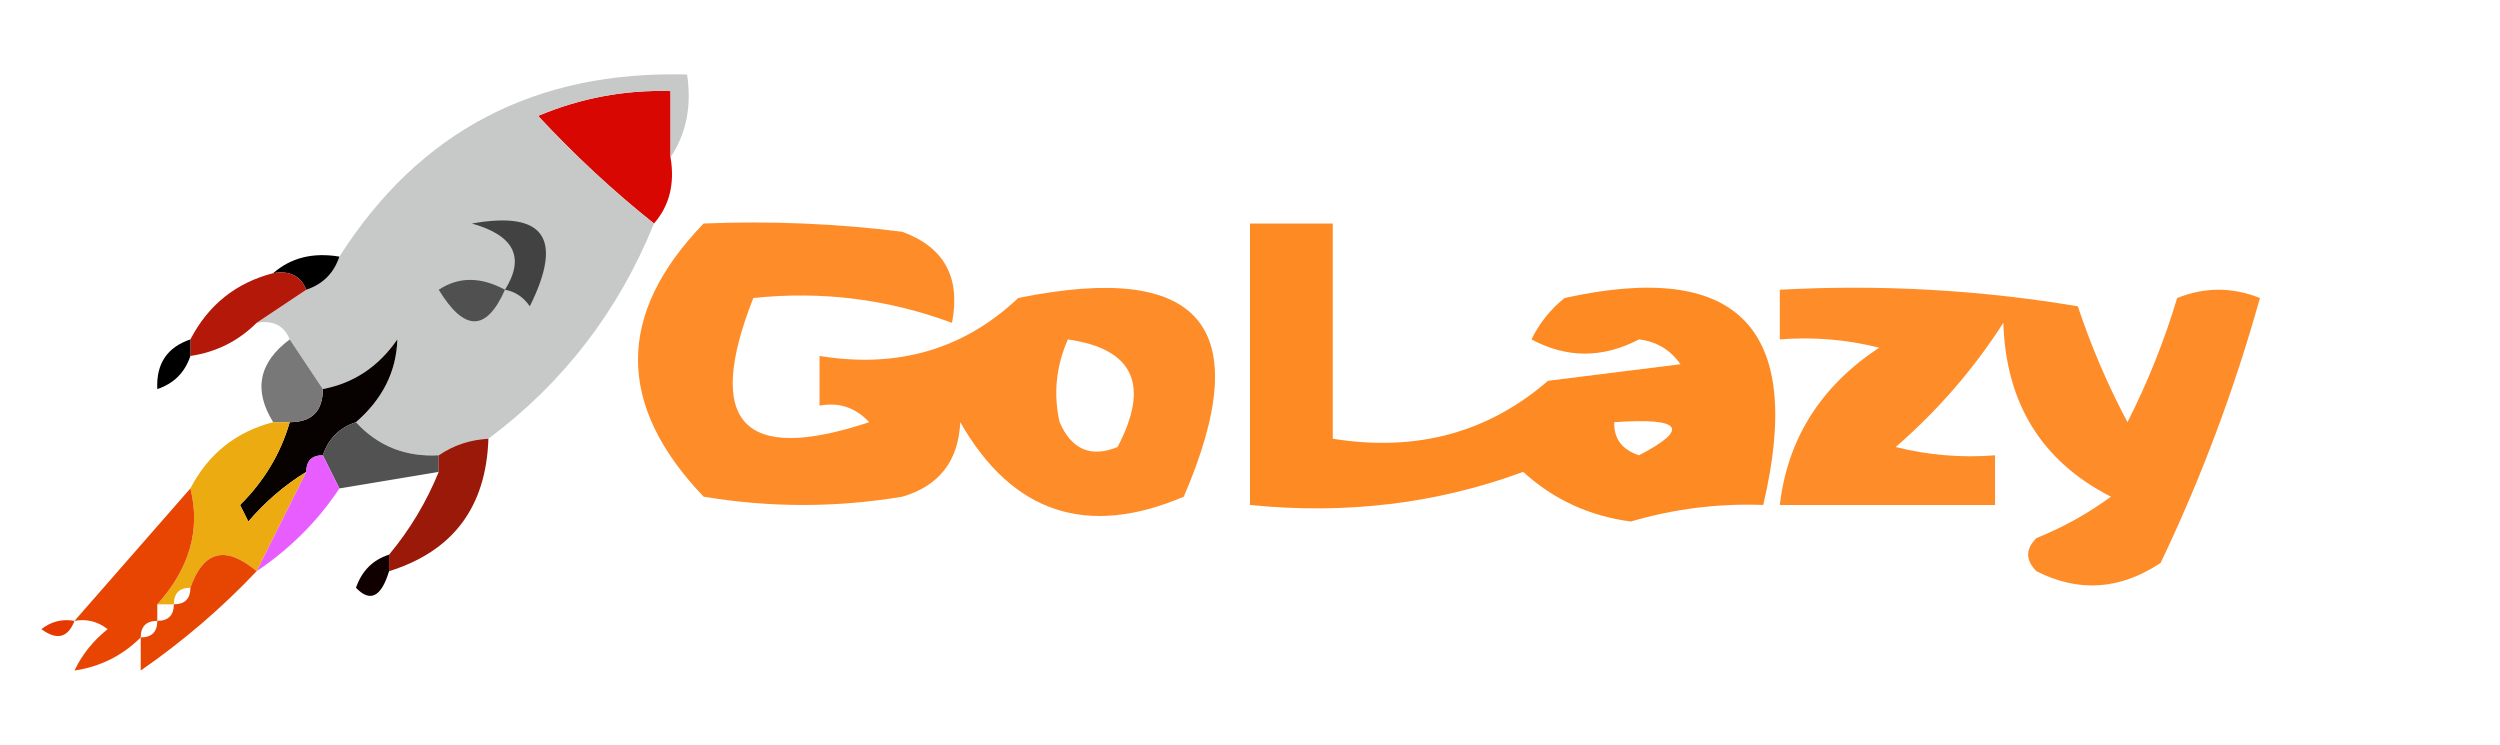
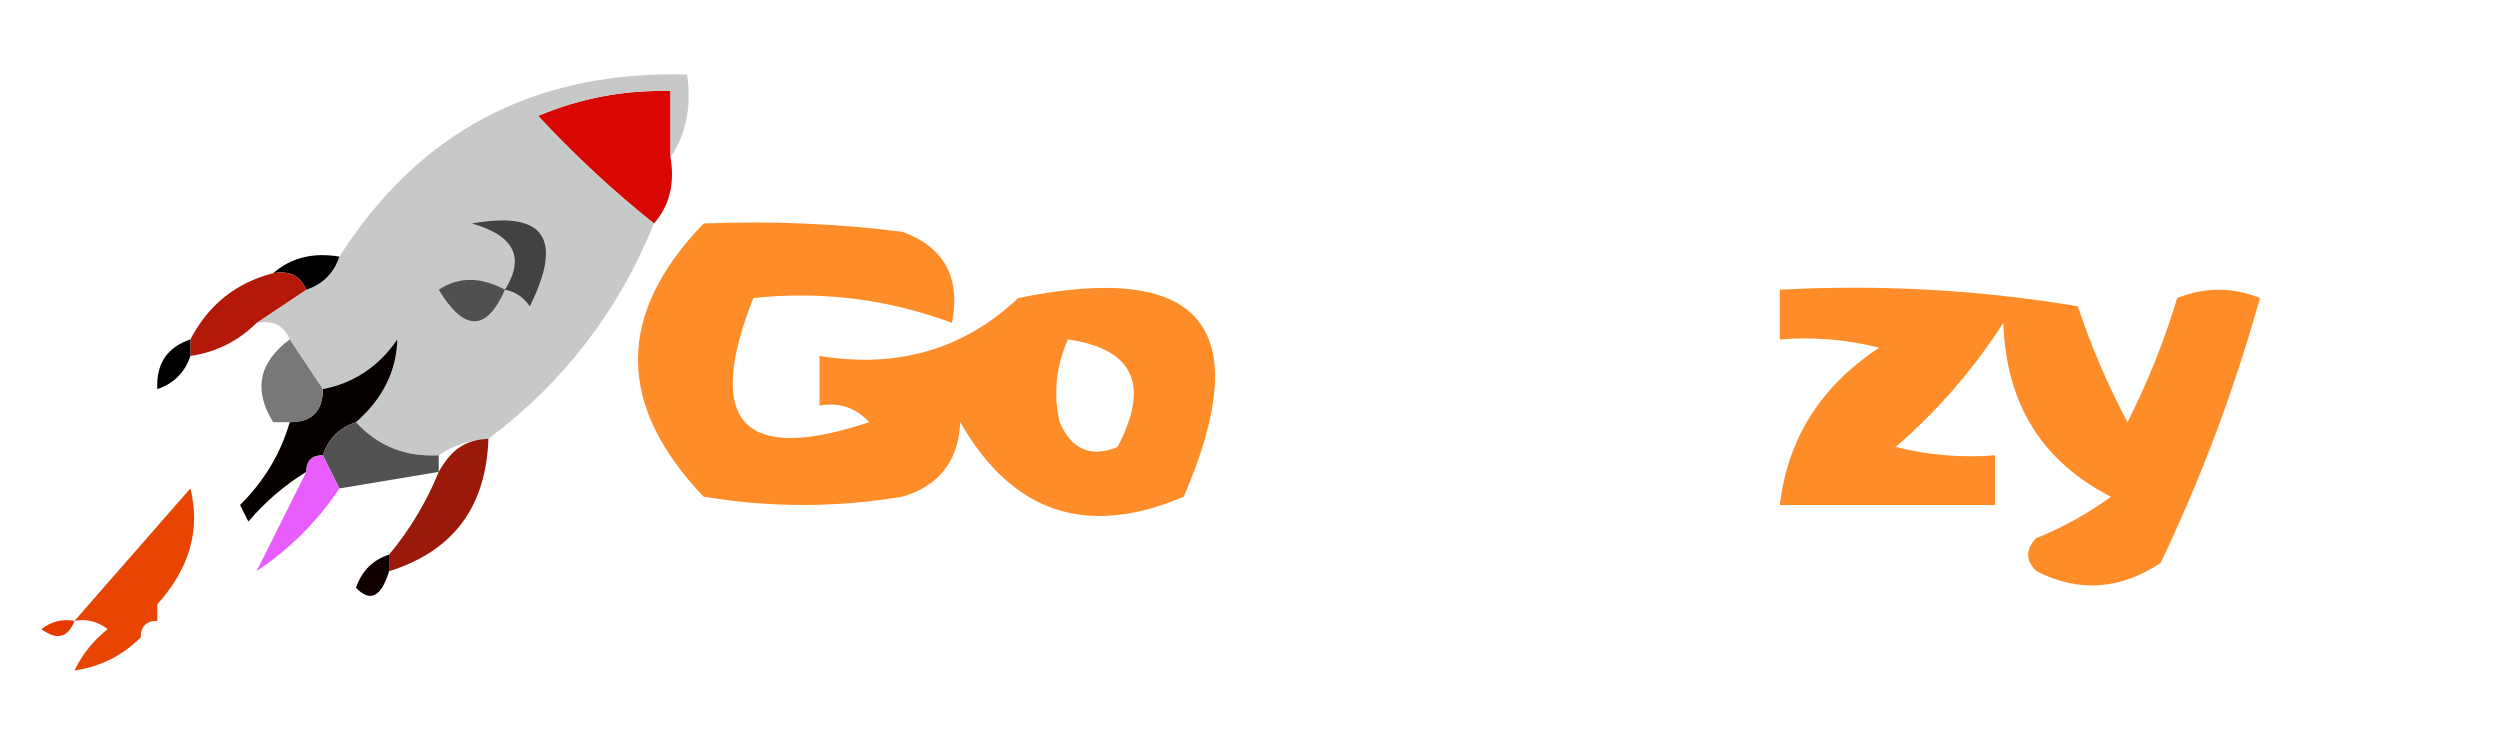
<svg xmlns="http://www.w3.org/2000/svg" version="1.1" width="151px" height="45px" style="shape-rendering:geometricPrecision; text-rendering:geometricPrecision; image-rendering:optimizeQuality; fill-rule:evenodd; clip-rule:evenodd">
  <g>
    <path style="opacity:1" fill="#d90702" d="M 40.5,9.5 C 40.768,11.099 40.434,12.432 39.5,13.5C 37.036,11.539 34.703,9.372 32.5,7C 35.063,5.921 37.729,5.421 40.5,5.5C 40.5,6.833 40.5,8.167 40.5,9.5 Z" />
  </g>
  <g>
    <path style="opacity:1" fill="#c7c8c8" d="M 40.5,9.5 C 40.5,8.167 40.5,6.833 40.5,5.5C 37.729,5.421 35.063,5.921 32.5,7C 34.703,9.372 37.036,11.539 39.5,13.5C 37.363,18.783 34.03,23.116 29.5,26.5C 28.391,26.557 27.391,26.89 26.5,27.5C 24.486,27.608 22.82,26.942 21.5,25.5C 23.109,24.102 23.942,22.435 24,20.5C 22.871,22.141 21.371,23.141 19.5,23.5C 18.833,22.5 18.167,21.5 17.5,20.5C 17.158,19.662 16.492,19.328 15.5,19.5C 16.5,18.833 17.5,18.167 18.5,17.5C 19.5,17.167 20.167,16.5 20.5,15.5C 25.326,7.918 32.326,4.251 41.5,4.5C 41.785,6.415 41.451,8.081 40.5,9.5 Z" />
  </g>
  <g>
    <path style="opacity:0.841" fill="#fe7701" d="M 42.5,13.5 C 46.514,13.335 50.514,13.501 54.5,14C 57.035,14.928 58.035,16.762 57.5,19.5C 53.623,18.063 49.623,17.563 45.5,18C 42.535,25.535 44.869,28.035 52.5,25.5C 51.675,24.614 50.675,24.281 49.5,24.5C 49.5,23.5 49.5,22.5 49.5,21.5C 54.221,22.268 58.221,21.102 61.5,18C 72.584,15.743 75.917,19.743 71.5,30C 65.642,32.492 61.142,30.992 58,25.5C 57.89,27.848 56.723,29.348 54.5,30C 50.5,30.667 46.5,30.667 42.5,30C 37.213,24.468 37.213,18.968 42.5,13.5 Z M 64.5,20.5 C 68.474,21.076 69.474,23.242 67.5,27C 65.892,27.658 64.725,27.158 64,25.5C 63.615,23.803 63.782,22.137 64.5,20.5 Z" />
  </g>
  <g>
-     <path style="opacity:0.857" fill="#fe7701" d="M 75.5,13.5 C 77.167,13.5 78.833,13.5 80.5,13.5C 80.5,17.833 80.5,22.167 80.5,26.5C 85.538,27.309 89.872,26.143 93.5,23C 96.167,22.667 98.833,22.333 101.5,22C 100.892,21.13 100.059,20.63 99,20.5C 96.801,21.645 94.635,21.645 92.5,20.5C 92.977,19.522 93.643,18.689 94.5,18C 105.01,15.678 109.01,19.845 106.5,30.5C 103.781,30.398 101.115,30.731 98.5,31.5C 95.99,31.167 93.823,30.167 92,28.5C 86.803,30.42 81.303,31.087 75.5,30.5C 75.5,24.833 75.5,19.167 75.5,13.5 Z M 97.5,25.5 C 101.588,25.218 102.088,25.885 99,27.5C 97.97,27.164 97.47,26.497 97.5,25.5 Z" />
-   </g>
+     </g>
  <g>
    <path style="opacity:1" fill="#424242" d="M 30.5,17.5 C 31.725,15.551 31.058,14.217 28.5,13.5C 32.878,12.723 34.044,14.39 32,18.5C 31.617,17.944 31.117,17.611 30.5,17.5 Z" />
  </g>
  <g>
    <path style="opacity:1" fill="#000000" d="M 16.5,16.5 C 17.568,15.566 18.901,15.232 20.5,15.5C 20.167,16.5 19.5,17.167 18.5,17.5C 18.158,16.662 17.492,16.328 16.5,16.5 Z" />
  </g>
  <g>
    <path style="opacity:1" fill="#b41808" d="M 16.5,16.5 C 17.492,16.328 18.158,16.662 18.5,17.5C 17.5,18.167 16.5,18.833 15.5,19.5C 14.395,20.601 13.062,21.267 11.5,21.5C 11.5,21.167 11.5,20.833 11.5,20.5C 12.585,18.413 14.251,17.08 16.5,16.5 Z" />
  </g>
  <g>
    <path style="opacity:0.841" fill="#fe7701" d="M 107.5,17.5 C 113.537,17.171 119.537,17.504 125.5,18.5C 126.308,20.925 127.308,23.259 128.5,25.5C 129.729,23.077 130.729,20.577 131.5,18C 133.167,17.333 134.833,17.333 136.5,18C 134.952,23.545 132.952,28.878 130.5,34C 128.045,35.63 125.545,35.797 123,34.5C 122.333,33.833 122.333,33.167 123,32.5C 124.609,31.853 126.109,31.02 127.5,30C 123.323,27.871 121.157,24.371 121,19.5C 119.207,22.295 117.04,24.795 114.5,27C 116.473,27.495 118.473,27.662 120.5,27.5C 120.5,28.5 120.5,29.5 120.5,30.5C 116.167,30.5 111.833,30.5 107.5,30.5C 107.971,26.497 109.971,23.331 113.5,21C 111.527,20.505 109.527,20.338 107.5,20.5C 107.5,19.5 107.5,18.5 107.5,17.5 Z" />
  </g>
  <g>
    <path style="opacity:1" fill="#505050" d="M 30.5,17.5 C 29.377,20.041 28.044,20.041 26.5,17.5C 27.7,16.708 29.033,16.708 30.5,17.5 Z" />
  </g>
  <g>
    <path style="opacity:1" fill="#000000" d="M 11.5,20.5 C 11.5,20.833 11.5,21.167 11.5,21.5C 11.167,22.5 10.5,23.167 9.5,23.5C 9.427,21.973 10.094,20.973 11.5,20.5 Z" />
  </g>
  <g>
    <path style="opacity:1" fill="#070100" d="M 21.5,25.5 C 20.5,25.833 19.833,26.5 19.5,27.5C 18.833,27.5 18.5,27.833 18.5,28.5C 17.206,29.29 16.039,30.29 15,31.5C 14.833,31.167 14.667,30.833 14.5,30.5C 15.952,29.06 16.952,27.394 17.5,25.5C 18.833,25.5 19.5,24.833 19.5,23.5C 21.371,23.141 22.871,22.141 24,20.5C 23.942,22.435 23.109,24.102 21.5,25.5 Z" />
  </g>
  <g>
    <path style="opacity:1" fill="#787878" d="M 17.5,20.5 C 18.167,21.5 18.833,22.5 19.5,23.5C 19.5,24.833 18.833,25.5 17.5,25.5C 17.167,25.5 16.833,25.5 16.5,25.5C 15.294,23.563 15.627,21.896 17.5,20.5 Z" />
  </g>
  <g>
    <path style="opacity:1" fill="#000000" d="M 9.5,23.5 C 8.833,24.167 8.833,24.167 9.5,23.5 Z" />
  </g>
  <g>
    <path style="opacity:1" fill="#525252" d="M 21.5,25.5 C 22.82,26.942 24.486,27.608 26.5,27.5C 26.5,27.833 26.5,28.167 26.5,28.5C 24.5,28.833 22.5,29.167 20.5,29.5C 20.167,28.833 19.833,28.167 19.5,27.5C 19.833,26.5 20.5,25.833 21.5,25.5 Z" />
  </g>
  <g>
-     <path style="opacity:1" fill="#9a1909" d="M 29.5,26.5 C 29.365,30.627 27.365,33.294 23.5,34.5C 23.5,34.167 23.5,33.833 23.5,33.5C 24.752,31.999 25.752,30.332 26.5,28.5C 26.5,28.167 26.5,27.833 26.5,27.5C 27.391,26.89 28.391,26.557 29.5,26.5 Z" />
+     <path style="opacity:1" fill="#9a1909" d="M 29.5,26.5 C 29.365,30.627 27.365,33.294 23.5,34.5C 23.5,34.167 23.5,33.833 23.5,33.5C 24.752,31.999 25.752,30.332 26.5,28.5C 27.391,26.89 28.391,26.557 29.5,26.5 Z" />
  </g>
  <g>
-     <path style="opacity:1" fill="#ebab11" d="M 16.5,25.5 C 16.833,25.5 17.167,25.5 17.5,25.5C 16.952,27.394 15.952,29.06 14.5,30.5C 14.667,30.833 14.833,31.167 15,31.5C 16.039,30.29 17.206,29.29 18.5,28.5C 17.5,30.5 16.5,32.5 15.5,34.5C 13.625,32.922 12.292,33.255 11.5,35.5C 10.833,35.5 10.5,35.833 10.5,36.5C 10.167,36.5 9.833,36.5 9.5,36.5C 11.454,34.332 12.121,31.998 11.5,29.5C 12.585,27.413 14.251,26.08 16.5,25.5 Z" />
-   </g>
+     </g>
  <g>
    <path style="opacity:1" fill="#e85dff" d="M 19.5,27.5 C 19.833,28.167 20.167,28.833 20.5,29.5C 19.194,31.473 17.527,33.139 15.5,34.5C 16.5,32.5 17.5,30.5 18.5,28.5C 18.5,27.833 18.833,27.5 19.5,27.5 Z" />
  </g>
  <g>
    <path style="opacity:0.986" fill="#e84300" d="M 11.5,29.5 C 12.121,31.998 11.454,34.332 9.5,36.5C 9.5,36.833 9.5,37.167 9.5,37.5C 8.833,37.5 8.5,37.833 8.5,38.5C 7.395,39.6 6.062,40.267 4.5,40.5C 4.953,39.542 5.619,38.708 6.5,38C 5.906,37.536 5.239,37.369 4.5,37.5C 6.862,34.808 9.196,32.141 11.5,29.5 Z" />
  </g>
  <g>
-     <path style="opacity:0.989" fill="#e74400" d="M 15.5,34.5 C 13.393,36.727 11.06,38.727 8.5,40.5C 8.5,39.833 8.5,39.167 8.5,38.5C 9.167,38.5 9.5,38.167 9.5,37.5C 10.167,37.5 10.5,37.167 10.5,36.5C 11.167,36.5 11.5,36.167 11.5,35.5C 12.292,33.255 13.625,32.922 15.5,34.5 Z" />
-   </g>
+     </g>
  <g>
    <path style="opacity:1" fill="#100000" d="M 23.5,33.5 C 23.5,33.833 23.5,34.167 23.5,34.5C 23.024,36.066 22.357,36.4 21.5,35.5C 21.855,34.478 22.522,33.811 23.5,33.5 Z" />
  </g>
  <g>
    <path style="opacity:1" fill="#e63900" d="M 4.5,37.5 C 4.103,38.525 3.437,38.692 2.5,38C 3.094,37.536 3.761,37.369 4.5,37.5 Z" />
  </g>
  <g>
    <path style="opacity:1" fill="#e63900" d="M 0.5,38.5 C 1.833,39.167 1.833,39.167 0.5,38.5 Z" />
  </g>
  <g>
    <path style="opacity:1" fill="#e63900" d="M 4.5,40.5 C 3.833,41.167 3.833,41.167 4.5,40.5 Z" />
  </g>
  <g>
-     <path style="opacity:1" fill="#e63900" d="M 8.5,40.5 C 7.833,41.167 7.833,41.167 8.5,40.5 Z" />
-   </g>
+     </g>
  <g>
    <path style="opacity:1" fill="#e63900" d="M 3.5,41.5 C 2.833,42.167 2.833,42.167 3.5,41.5 Z" />
  </g>
</svg>